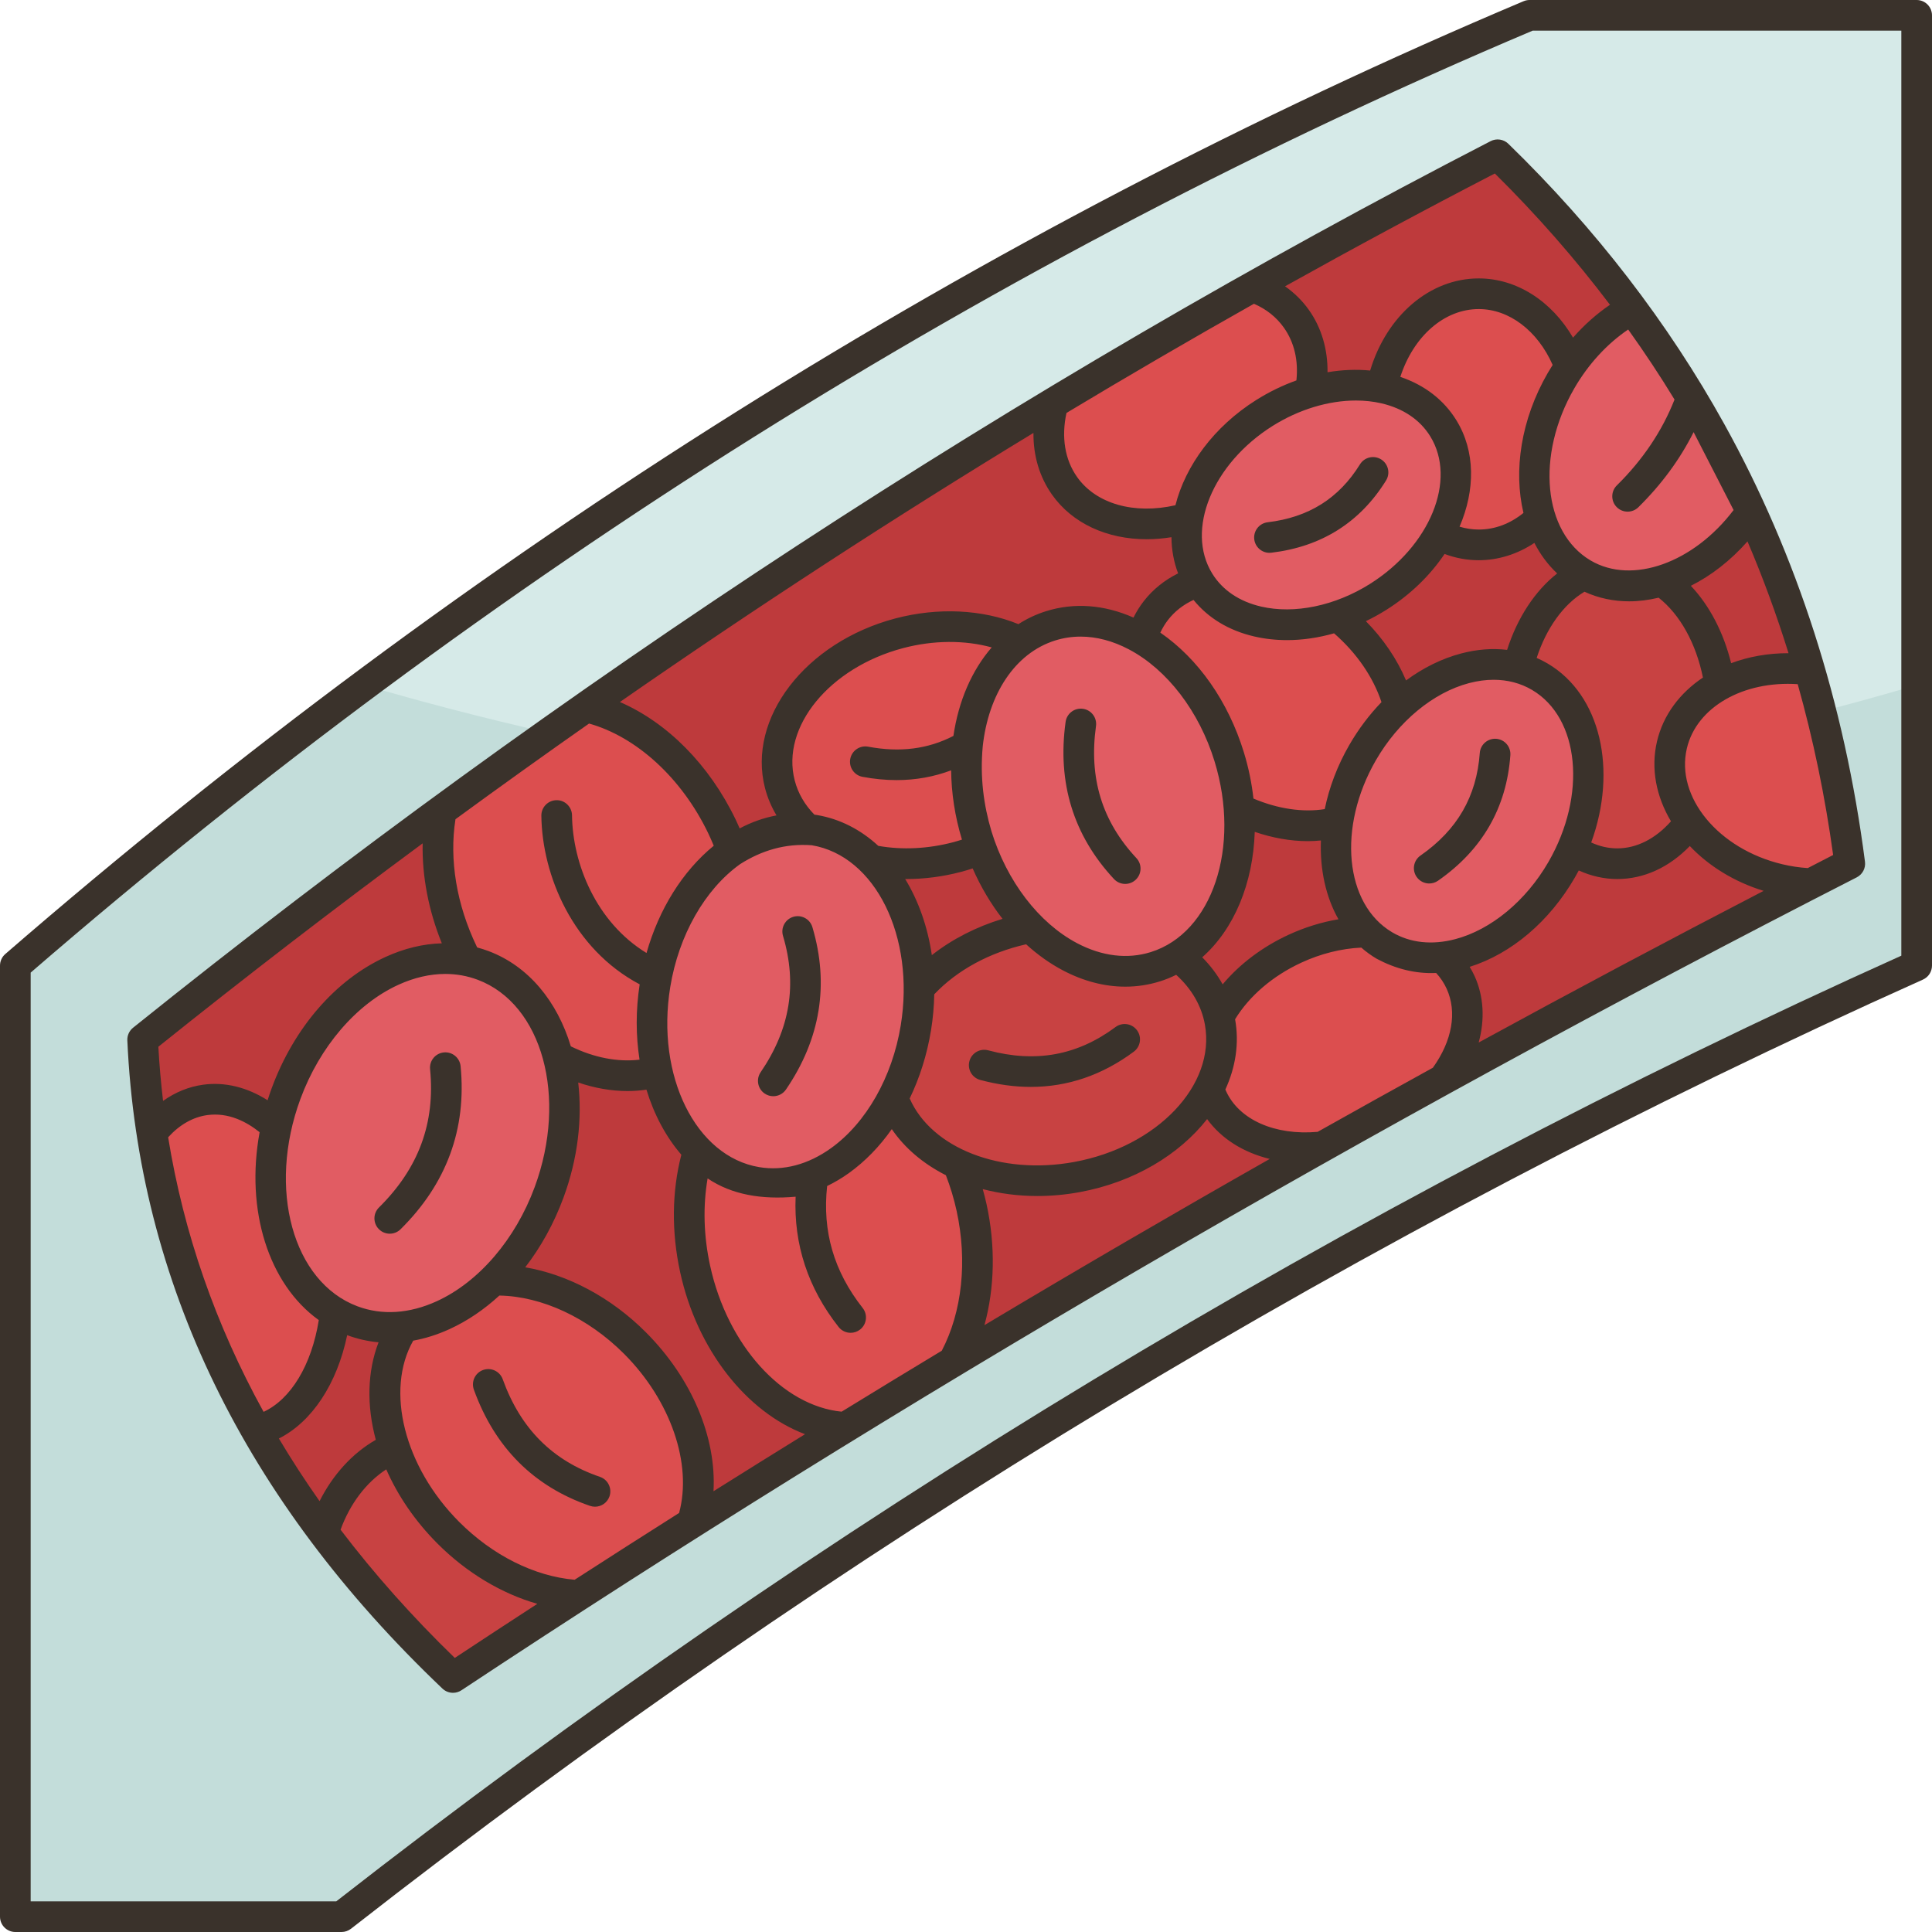
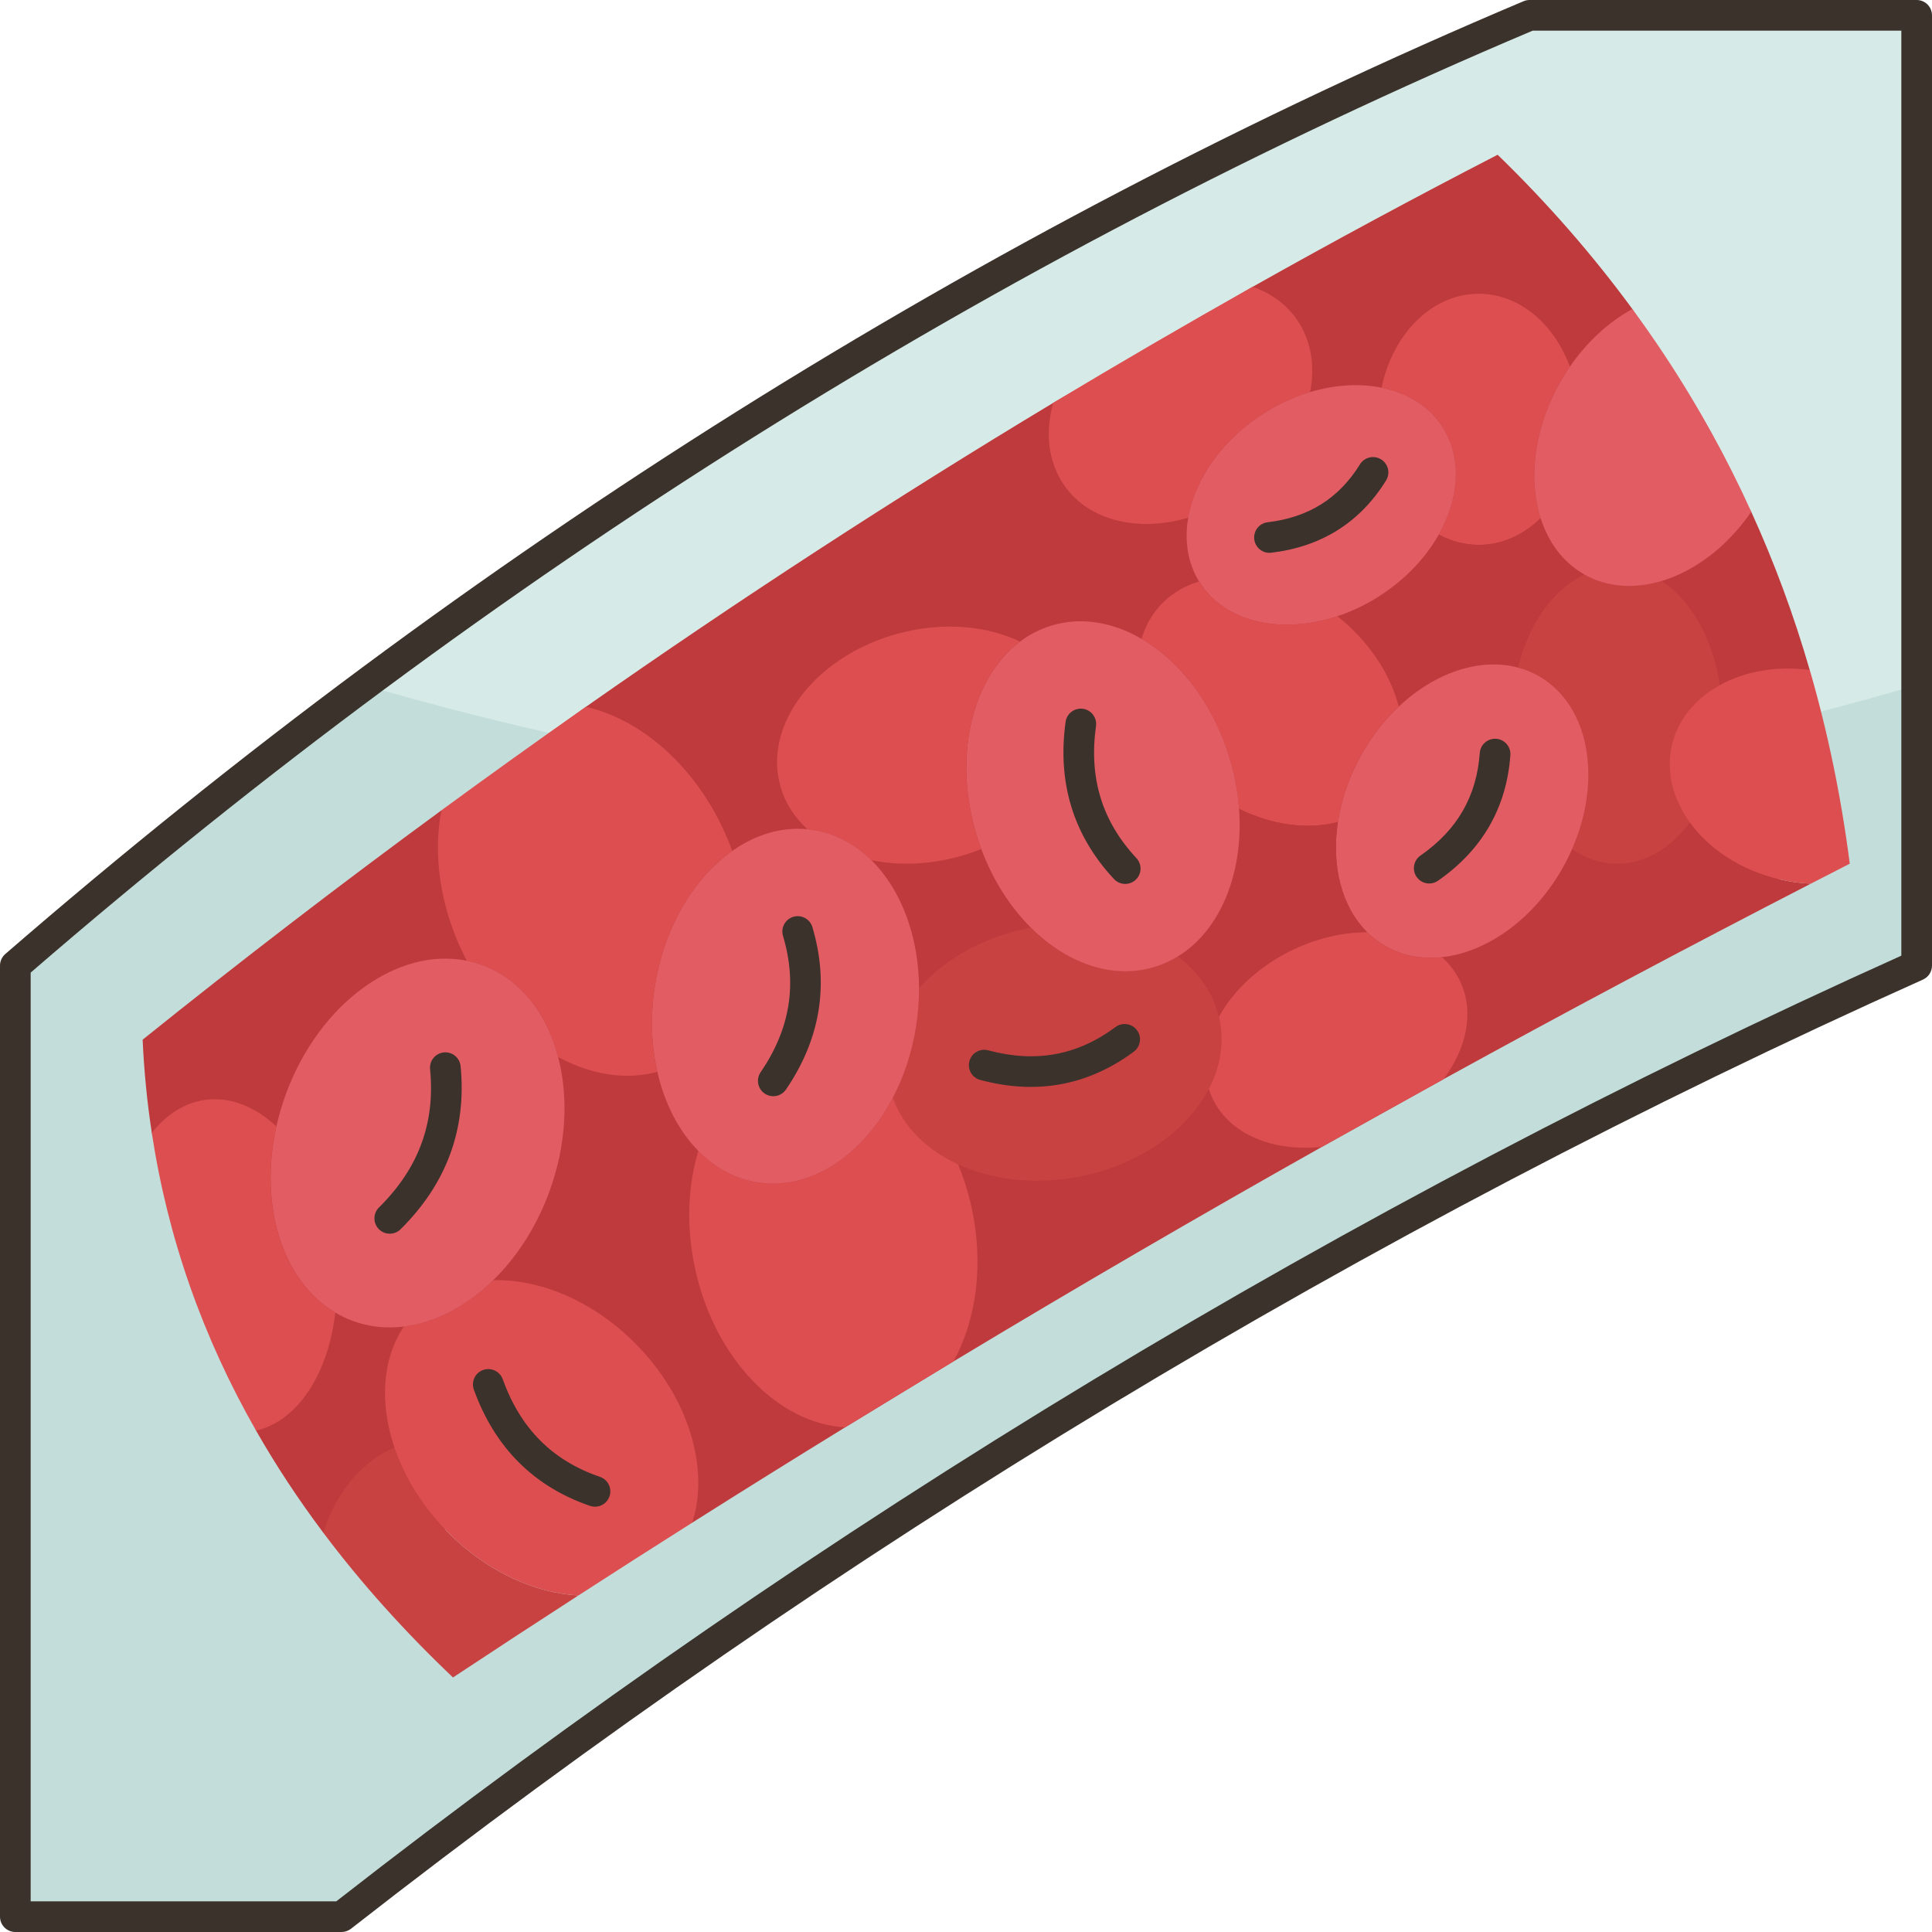
<svg xmlns="http://www.w3.org/2000/svg" viewBox="0 0 504 504" id="hemoglobin">
  <path fill="#d6eae8" d="M399.01,4c-107,45.16-208.35,103.4-304.04,174.71C64.05,201.74,33.73,226.14,4,251.9V500h85.1   C216.82,400.14,353.79,317.44,500,251.9V4H399.01z" />
  <path fill="#c3ddda" d="M500,178.71v73.19C353.79,317.44,216.82,400.14,89.1,500H4V251.9   c29.73-25.76,60.05-50.16,90.97-73.19C216.938,214.188,348.589,223.326,500,178.71z" />
  <path fill="#be3a3c" d="M464.03,229.35l8.07-54.58c-4.14-14.29-9.22-28.04-15.25-41.26l-31.02-52.9   c-10.39-14.17-22.11-27.58-35.14-40.24c-21.5,11.09-42.8,22.57-63.91,34.45l-52.04,30.28c-41.4,24.91-82.03,51.35-121.91,79.3   l-37.71,27.14l-0.06-0.08c-26.28,19.26-52.23,39.18-77.85,59.76c0.37,8.23,1.17,16.33,2.39,24.3l27.21,77.7   c5.18,9.08,11.03,17.96,17.55,26.64l96.22-2.64c13.23-8.37,26.53-16.66,39.89-24.87l28.27-17.21v0.01   c31.7-19.1,63.74-37.75,96.1-55.96l31.74-17.67c31.64-17.41,63.58-34.41,95.82-51C469.66,230.4,466.85,230.02,464.03,229.35z" />
  <path fill="#c84242" d="M116.95 399.84c10.12 10.15 22.57 15.76 33.94 16.36-10.95 7.08-21.86 14.21-32.72 21.4-12.75-12.12-24.03-24.7-33.81-37.74 3.19-10.59 10.22-18.74 18.55-22.21C105.55 385.42 110.28 393.15 116.95 399.84zM315.34 284.05c-5.74 11.04-18.48 20.09-34.4 23.01-11.38 2.08-22.32.67-31.01-3.34-8.16-3.75-14.33-9.8-17.01-17.36 2.83-5.4 4.91-11.56 6-18.22.57-3.51.84-6.98.83-10.36 6.7-7.6 16.99-13.49 29.17-15.79h.01c9.42 9.38 21.43 13.65 32.46 10.2 2.1-.66 4.08-1.57 5.91-2.7 5.37 4.08 9.18 9.44 10.67 15.71v.01c.11.45.21.9.29 1.36C319.34 272.55 318.21 278.55 315.34 284.05zM448.65 178.71v.01c-6.32 3.46-10.92 8.87-12.5 15.61-1.63 6.97.26 14.12 4.67 20.22l-.05.04c-4.9 6.64-11.56 10.72-18.88 10.72-4.22 0-8.22-1.35-11.79-3.77h-.01c7.93-18.01 4.63-37.35-8.41-45.02-1.8-1.06-3.71-1.85-5.68-2.37 2.75-11.44 9.17-20.48 17.28-24.28 6.04 3.4 13.16 3.8 20.2 1.69C441.15 156.65 446.88 166.65 448.65 178.71z" />
  <path fill="#dc4e4f" d="M338.2 83.18c3.84 5.43 4.91 12.19 3.58 19.1-4.02 1.2-8.05 3.01-11.92 5.45-11.05 6.95-18.17 17.31-19.89 27.34h-.01c-12.91 3.76-25.7.93-32.24-8.32-4.32-6.1-5.13-13.87-2.98-21.65 17.21-10.36 34.55-20.45 52.03-30.28h.01C331.42 76.41 335.38 79.2 338.2 83.18zM409.54 95.65c-.82 1.18-1.59 2.41-2.33 3.68-7 12.12-8.61 25.49-5.32 35.86-4.45 4.36-10.05 6.95-16.13 6.95-3.7 0-7.23-.96-10.42-2.7 5.29-9.38 6.11-19.73 1.17-27.73-3.48-5.63-9.26-9.19-16.1-10.57v-.01c2.93-14.09 13.17-24.5 25.35-24.5C396.3 76.63 405.39 84.42 409.54 95.65zM482.55 225.31c-3.39 1.73-6.77 3.47-10.15 5.21-2.74-.12-5.55-.5-8.37-1.17-10.01-2.39-18.22-7.92-23.21-14.8-4.41-6.1-6.3-13.25-4.67-20.22 1.58-6.74 6.18-12.15 12.5-15.61 6.48-3.57 14.76-5.1 23.45-3.95h.01C476.8 190.93 480.29 207.77 482.55 225.31z" />
  <path fill="#e15c63" d="M441.28,103.84c1.73,2.88,3.41,5.78,5.03,8.71c3.79,6.83,7.3,13.82,10.54,20.96   c-6.28,9.15-14.77,15.47-23.37,18.05c-7.04,2.11-14.16,1.71-20.2-1.69c-0.12-0.06-0.23-0.13-0.35-0.2   c-5.37-3.15-9.08-8.28-11.04-14.48c-3.29-10.37-1.68-23.74,5.32-35.86c0.74-1.27,1.51-2.5,2.33-3.68   c4.54-6.61,10.24-11.74,16.29-15.04C431.36,88.14,436.52,95.88,441.28,103.84z" />
  <path fill="#be3a3c" d="M412.93,149.67c0.12,0.07,0.23,0.14,0.35,0.2c-8.11,3.8-14.53,12.84-17.28,24.28   c-9.97-2.66-21.69,1.31-31.1,10.18c-2.17-8.41-7.68-16.95-15.99-23.58c3.58-1.19,7.14-2.86,10.58-5.03   c6.97-4.38,12.38-10.12,15.85-16.28c3.19,1.74,6.72,2.7,10.42,2.7c6.08,0,11.68-2.59,16.13-6.95   C403.85,141.39,407.56,146.52,412.93,149.67z" />
  <path fill="#e15c63" d="M401.68,176.52c13.04,7.67,16.34,27.01,8.41,45.02c-0.78,1.79-1.68,3.57-2.69,5.32   c-7.65,13.26-19.77,21.6-31.25,22.84c-5.29,0.57-10.44-0.37-14.97-3.03c-1.68-0.99-3.2-2.17-4.55-3.51   c-6.68-6.65-9.35-17.33-7.61-28.72c0.9-6,3.03-12.2,6.44-18.11c2.67-4.63,5.89-8.67,9.44-12c9.41-8.87,21.13-12.84,31.1-10.18   C397.97,174.67,399.88,175.46,401.68,176.52z" />
  <path fill="#dc4e4f" d="M381.04,256.29c3.56,7.85,1.55,17.2-4.46,25.23c-0.01,0-0.01,0.01-0.01,0.01   c-10.61,5.84-21.19,11.72-31.73,17.66c-12.83,1.36-24.29-3.32-28.64-12.9c-0.34-0.74-0.62-1.48-0.86-2.24   c2.87-5.5,4-11.5,2.92-17.48c-0.08-0.46-0.18-0.91-0.29-1.36v-0.01c3.91-7.08,10.82-13.54,19.83-17.71   c6.32-2.92,12.81-4.32,18.83-4.33c1.35,1.34,2.87,2.52,4.55,3.51c4.53,2.66,9.68,3.6,14.97,3.03   C378.21,251.53,379.88,253.74,381.04,256.29z" />
  <path fill="#e15c63" d="M376.51,111.71c4.94,8,4.12,18.35-1.17,27.73c-3.47,6.16-8.88,11.9-15.85,16.28   c-3.44,2.17-7,3.84-10.58,5.03c-14.69,4.89-29.49,1.65-36.07-9.01c-0.01-0.02-0.02-0.04-0.04-0.06   c-3.01-4.91-3.86-10.71-2.83-16.61c1.72-10.03,8.84-20.39,19.89-27.34c3.87-2.44,7.9-4.25,11.92-5.45   c6.47-1.94,12.92-2.3,18.63-1.14C367.25,102.52,373.03,106.08,376.51,111.71z" />
  <path fill="#dc4e4f" d="M348.91,160.75c8.31,6.63,13.82,15.17,15.99,23.58c-3.55,3.33-6.77,7.37-9.44,12   c-3.41,5.91-5.54,12.11-6.44,18.11h-0.01c-7.68,2.04-16.95,0.88-25.78-3.43c-0.32-4.45-1.17-9.01-2.57-13.58   c-4.29-13.97-12.89-24.94-22.85-30.76c0.76-2.67,2-5.17,3.73-7.4c2.86-3.68,6.76-6.21,11.26-7.59c0.02,0.02,0.03,0.04,0.04,0.06   C319.42,162.4,334.22,165.64,348.91,160.75z" />
  <path fill="#be3a3c" d="M349.01,214.44h0.01c-1.74,11.39,0.93,22.07,7.61,28.72c-6.02,0.01-12.51,1.41-18.83,4.33   c-9.01,4.17-15.92,10.63-19.83,17.71c-1.49-6.27-5.3-11.63-10.67-15.71c11.1-6.83,17.16-21.79,15.93-38.48   C332.06,215.32,341.33,216.48,349.01,214.44z" />
  <path fill="#e15c63" d="M323.23,211.01c1.23,16.69-4.83,31.65-15.93,38.48c-1.83,1.13-3.81,2.04-5.91,2.7   c-11.03,3.45-23.04-0.82-32.46-10.2h-0.01c-5.37-5.34-9.9-12.34-12.93-20.5c-0.42-1.13-0.82-2.29-1.18-3.47   c-2.47-8.06-3.21-16.11-2.43-23.49c1.2-11.52,6.07-21.41,13.72-27.16c2.39-1.8,5.06-3.2,7.98-4.11c7.84-2.45,16.18-1,23.73,3.41   c9.96,5.82,18.56,16.79,22.85,30.76C322.06,202,322.91,206.56,323.23,211.01z" />
-   <path fill="#be3a3c" d="M255.99,221.49c3.03,8.16,7.56,15.16,12.93,20.5c-12.18,2.3-22.47,8.19-29.17,15.79   c-0.06-13.62-4.73-25.77-12.41-33.37c6.86,1.39,14.58,1.22,22.38-0.84C251.89,222.99,253.99,222.3,255.99,221.49z" />
  <path fill="#dc4e4f" d="M252.38 194.53c-.78 7.38-.04 15.43 2.43 23.49.36 1.18.76 2.34 1.18 3.47-2 .81-4.1 1.5-6.27 2.08-7.8 2.06-15.52 2.23-22.38.84-4.17-4.13-9.23-6.91-14.93-7.86-.6-.1-1.19-.18-1.79-.23l-.01-.01c-3.47-3.2-5.98-7.14-7.16-11.71-4.18-16.11 9.76-33.75 31.14-39.4 11.52-3.04 22.85-1.98 31.51 2.17C258.45 173.12 253.58 183.01 252.38 194.53zM212.09 306.68c8.33-3.37 15.77-10.63 20.83-20.32 2.68 7.56 8.85 13.61 17.01 17.36 1.47 3.55 2.66 7.33 3.53 11.3 3.26 14.96 1.19 29.45-4.72 40.12v.01c-9.46 5.69-18.88 11.42-28.27 17.2-17.4-.93-34-17.81-39.13-41.31-2.39-10.96-1.92-21.65.83-30.79 4.23 4.3 9.4 7.2 15.24 8.17C202.41 309.25 207.39 308.58 212.09 306.68z" />
  <path fill="#e15c63" d="M239.75,257.78c0.01,3.38-0.26,6.85-0.83,10.36c-1.09,6.66-3.17,12.82-6,18.22   c-5.06,9.69-12.5,16.95-20.83,20.32c-4.7,1.9-9.68,2.57-14.68,1.74c-5.84-0.97-11.01-3.87-15.24-8.17v-0.01   c-5.08-5.16-8.8-12.35-10.69-20.63c-1.6-7-1.89-14.77-0.58-22.78c0.13-0.78,0.27-1.55,0.43-2.32   c2.87-14.24,10.32-25.95,19.69-32.53c5.98-4.2,12.74-6.32,19.59-5.67l0.01,0.01c0.6,0.05,1.19,0.13,1.79,0.23   c5.7,0.95,10.76,3.73,14.93,7.86C235.02,232.01,239.69,244.16,239.75,257.78z" />
  <path fill="#dc4e4f" d="M171.33 254.51c-.16.77-.3 1.54-.43 2.32-1.31 8.01-1.02 15.78.58 22.78-8.28 2.26-17.38.72-25.87-3.85h-.01c-2.94-11.31-9.75-20.22-19.58-23.92-1.41-.53-2.84-.94-4.28-1.22-.33-.66-.66-1.31-.98-1.97-6.07-12.6-7.77-25.86-5.64-37.11l-.06-.08c12.51-9.17 25.1-18.19 37.76-27.06h.01c13.76 3.08 27.44 14.43 35.48 31.14 1.03 2.14 1.93 4.29 2.71 6.44C181.65 228.56 174.2 240.27 171.33 254.51zM165.65 350.37c14.07 14.1 19.5 32.8 14.93 46.85-9.93 6.28-19.82 12.6-29.68 18.98h-.01c-11.37-.6-23.82-6.21-33.94-16.36-6.67-6.69-11.4-14.42-14.04-22.19-3.91-11.49-3.25-23.08 2.44-31.59 8.18-1 16.36-5.3 23.31-12.09C140.81 333.63 154.61 339.31 165.65 350.37z" />
  <path fill="#e15c63" d="M121.74,250.62c1.44,0.28,2.87,0.69,4.28,1.22c9.83,3.7,16.64,12.61,19.58,23.92   c2.75,10.47,2.18,22.99-2.36,35.3c-3.39,9.18-8.52,16.99-14.58,22.91c-6.95,6.79-15.13,11.09-23.31,12.09   c-4.58,0.56-9.15,0.1-13.51-1.54c-1.53-0.58-2.99-1.28-4.37-2.1c-13.81-8.17-19.97-27.93-15.37-48.57c0.63-2.84,1.47-5.7,2.52-8.55   C83.36,261.61,103.73,247.01,121.74,250.62z" />
  <path fill="#dc4e4f" d="M87.47,342.42c-1.83,15.86-9.7,28.22-20.66,30.8c-13.94-24.42-23.05-50.3-27.21-77.7   c3.76-4.75,8.52-7.86,13.98-8.6c6.53-0.87,12.99,1.78,18.52,6.93C67.5,314.49,73.66,334.25,87.47,342.42z" />
  <path fill="#3a322b" d="M500,0H399.011c-0.534,0-1.063,0.107-1.556,0.315C256.169,59.95,122.91,143.578,1.381,248.873    C0.504,249.633,0,250.736,0,251.896V500c0,2.209,1.791,4,4,4h85.102c0.893,0,1.76-0.299,2.464-0.849    c126.87-99.196,264.838-182.502,410.07-247.605c1.438-0.645,2.364-2.074,2.364-3.65V4C504,1.791,502.209,0,500,0z M496,249.308    C351.467,314.329,214.11,397.324,87.725,496H8V253.724C128.31,149.724,260.119,67.063,399.821,8H496V249.308z" />
-   <path fill="#3a322b" d="M486.516,224.801c-5.359-41.5-17.709-79.919-36.708-114.189    c-14.642-26.413-33.594-51.01-56.329-73.107c-1.232-1.198-3.094-1.475-4.622-0.687    C266.199,100.077,147.046,177.893,34.709,268.105c-0.995,0.799-1.549,2.025-1.492,3.3c2.86,63.039,30.516,119.931,82.2,169.096    c0.766,0.729,1.758,1.102,2.758,1.102c0.765,0,1.533-0.219,2.207-0.665c114.57-75.829,237.033-147.177,363.988-212.063    C485.873,228.106,486.732,226.476,486.516,224.801z M455.868,141.236c4.039,9.456,7.607,19.185,10.706,29.163    c-5.344-0.014-10.423,0.904-14.973,2.609c-1.965-8.005-5.65-15.045-10.511-20.189C446.38,150.168,451.437,146.256,455.868,141.236    z M435.905,214.252c-4.054,4.573-8.957,7.061-14.017,7.061c-2.324,0-4.596-0.522-6.79-1.534    c6.862-18.852,2.546-38.511-11.394-46.704c-0.92-0.541-1.867-1.017-2.833-1.442c2.55-7.815,7.024-14.022,12.469-17.265    c3.664,1.679,7.604,2.501,11.655,2.501c2.536,0,5.112-0.332,7.686-0.95c5.584,4.392,9.764,11.924,11.561,20.834    c-6.03,4.031-10.373,9.776-11.986,16.667C430.589,200.547,432.076,207.829,435.905,214.252z M229.123,220.661    c-4.548-4.195-9.979-7.045-16.053-8.055c-0.204-0.034-0.409-0.056-0.614-0.086c-2.542-2.591-4.273-5.584-5.138-8.921    c-3.622-13.966,9.071-29.457,28.292-34.531c7.927-2.093,16.05-2.117,23.098-0.178c-5.21,5.991-8.67,14.045-9.991,23.088    c-6.664,3.44-13.959,4.363-22.244,2.808c-2.167-0.405-4.261,1.023-4.669,3.194c-0.407,2.171,1.023,4.262,3.194,4.669    c3.046,0.571,6.018,0.856,8.914,0.856c4.98,0,9.724-0.865,14.212-2.547c0.059,5.868,0.963,11.973,2.82,18.074    c-0.743,0.234-1.487,0.467-2.24,0.666C242.093,221.444,235.351,221.762,229.123,220.661z M234.976,267.495    c-2.199,13.463-9.002,25.438-18.2,32.034c-5.964,4.277-12.433,5.985-18.708,4.943c-16.584-2.757-27-23.84-23.218-46.997    c2.199-13.463,9.002-25.438,18.2-32.034c5.629-3.584,11.795-5.452,18.708-4.942C228.342,223.255,238.758,244.337,234.976,267.495z     M275.277,167.077c2.149-0.672,4.369-1.006,6.627-1.006c4.13,0,8.391,1.117,12.587,3.328c9.994,5.266,18.349,16.184,22.348,29.207    c6.885,22.421-0.58,44.747-16.64,49.768c-6.081,1.899-12.724,1.098-19.215-2.322c-9.994-5.266-18.348-16.184-22.347-29.207    c-2.021-6.801-3.015-14.076-2.269-22.153C257.824,181.247,264.676,170.391,275.277,167.077z M236.494,229.312    c4.709,0,9.519-0.628,14.251-1.877c1.005-0.265,2.001-0.57,2.99-0.889c2.117,4.815,4.742,9.243,7.796,13.152    c-6.891,2.094-13.168,5.315-18.445,9.465c-1.083-7.397-3.49-14.177-6.955-19.86C236.253,229.304,236.373,229.312,236.494,229.312z     M242.872,268.784c0.519-3.175,0.789-6.318,0.847-9.402c5.977-6.303,14.375-10.877,23.962-13.046    c2.961,2.697,6.165,4.996,9.575,6.793c5.373,2.831,10.886,4.261,16.292,4.261c3.062,0,6.09-0.458,9.038-1.38    c1.473-0.46,2.884-1.041,4.243-1.711c4.033,3.648,6.611,8.094,7.493,12.986c2.845,15.789-12.455,31.866-34.105,35.838    c-19.141,3.512-37.189-3.57-42.906-16.563C239.927,281.138,241.833,275.143,242.872,268.784z M313.622,249.727    c8.329-7.353,13.274-19.289,13.703-32.721c4.665,1.595,9.353,2.423,13.864,2.423c1.148,0,2.279-0.07,3.4-0.175    c-0.285,7.599,1.278,14.739,4.572,20.555c-4.403,0.74-8.815,2.103-13.036,4.056c-6.838,3.164-12.734,7.633-17.174,12.922    C317.548,254.254,315.764,251.889,313.622,249.727z M345.585,211.074c-5.71,0.905-12.276-0.066-18.6-2.757    c-0.438-3.976-1.258-8.02-2.498-12.059c-4.082-13.293-11.891-24.401-21.793-31.222c0.552-1.177,1.212-2.289,2.004-3.308    c1.744-2.243,3.977-3.99,6.655-5.224c3.813,4.711,9.208,7.989,15.816,9.524c2.77,0.644,5.646,0.959,8.58,0.959    c4.03,0,8.164-0.605,12.266-1.771c5.881,5.122,10.186,11.377,12.369,17.951c-3.149,3.264-5.988,7.008-8.389,11.168    C348.854,199.774,346.736,205.461,345.585,211.074z M397.424,133.81c-3.506,2.837-7.498,4.333-11.664,4.333    c-1.702,0-3.375-0.256-5.007-0.749c4.108-9.546,4.157-19.687-0.842-27.783c-3.279-5.311-8.295-9.165-14.606-11.291    c3.414-10.575,11.439-17.692,20.454-17.692c7.947,0,15.35,5.657,19.282,14.572c-0.443,0.699-0.878,1.406-1.296,2.129    C396.748,109.453,394.8,122.806,397.424,133.81z M373.105,113.815c7.021,11.372-0.041,28.653-15.743,38.523    c-9.084,5.711-19.696,7.916-28.384,5.897c-5.672-1.317-10.076-4.291-12.736-8.599c-7.021-11.372,0.042-28.653,15.743-38.523    c6.868-4.317,14.607-6.63,21.73-6.63c2.299,0,4.534,0.241,6.654,0.733C366.042,106.533,370.445,109.507,373.105,113.815z     M356.313,162.045c1.799-0.869,3.573-1.844,5.308-2.934c6.352-3.993,11.494-9.062,15.225-14.599    c2.87,1.077,5.854,1.631,8.916,1.631c5.091,0,10.095-1.579,14.513-4.514c1.543,3.016,3.532,5.703,5.944,7.963    c-5.771,4.543-10.387,11.555-13.063,19.939c-3.822-0.458-7.849-0.152-11.973,0.936c-5.046,1.331-9.917,3.741-14.387,7.043    C364.446,171.942,360.874,166.669,356.313,162.045z M436.833,104.23c-3.23,8.194-8.269,15.725-15.046,22.392    c-1.575,1.549-1.596,4.082-0.046,5.657c0.783,0.796,1.817,1.195,2.852,1.195c1.013,0,2.026-0.382,2.805-1.148    c6.035-5.937,10.858-12.505,14.414-19.597l10.427,20.326c-10.421,13.755-26.424,19.548-37.278,13.167    c-12.434-7.308-14.357-27.445-4.286-44.89c3.638-6.302,8.557-11.651,14.069-15.372C429.019,91.931,433.052,98.024,436.833,104.23z     M389.957,45.255c10.965,10.844,20.994,22.291,30.039,34.25c-3.495,2.382-6.733,5.26-9.641,8.575    c-5.589-9.552-14.719-15.45-24.595-15.45c-12.784,0-24.016,9.71-28.328,24.031c-3.617-0.353-7.357-0.195-11.119,0.447    c0.067-6.008-1.587-11.631-4.849-16.24c-1.698-2.4-3.806-4.471-6.232-6.183C353.389,64.555,371.633,54.739,389.957,45.255z     M278.213,107.722c16.221-9.752,32.527-19.24,48.905-28.478c3.248,1.409,5.875,3.501,7.817,6.245    c2.7,3.817,3.81,8.534,3.258,13.751c-3.571,1.276-7.091,2.979-10.465,5.099c-11.068,6.958-18.485,17.171-21.093,27.463    c-10.774,2.448-20.678-0.336-25.651-7.364C277.792,119.927,276.831,114.04,278.213,107.722z M269.597,112.938    c-0.056,5.951,1.581,11.492,4.856,16.121c5.319,7.517,14.377,11.612,24.671,11.612c2.113,0,4.279-0.179,6.474-0.53    c0.031,3.262,0.594,6.442,1.736,9.433c-3.541,1.758-6.592,4.207-8.952,7.242c-1.04,1.337-1.933,2.774-2.687,4.292    c-7.63-3.374-15.461-3.962-22.805-1.667c-2.581,0.807-4.989,1.95-7.216,3.379c-9.447-3.859-21-4.419-32.105-1.486    c-23.468,6.196-38.718,26.058-33.995,44.274c0.646,2.49,1.661,4.877,2.996,7.109c-3.265,0.604-6.49,1.735-9.618,3.391    c-0.338-0.77-0.671-1.542-1.035-2.299c-6.902-14.34-17.842-25.312-30.203-30.674C197.185,158.497,233.177,135.076,269.597,112.938    z M118.818,213.712c11.557-8.451,23.175-16.772,34.85-24.961c12.383,3.467,24.156,14.224,31.04,28.528    c0.53,1.101,1.021,2.221,1.488,3.349c-8.141,6.658-14.283,16.513-17.54,27.982c-13.18-8.051-19.281-23.344-19.435-35.914    c-0.027-2.209-1.868-4.004-4.048-3.951c-2.209,0.027-3.978,1.839-3.951,4.048c0.191,15.596,8.223,34.771,25.648,43.99    c-1.047,6.798-1.008,13.446-0.033,19.651c-5.688,0.676-11.894-0.515-17.927-3.477c-3.533-11.69-10.979-20.91-21.488-24.856    c-0.968-0.363-1.948-0.672-2.937-0.938c-0.041-0.084-0.085-0.166-0.125-0.251C119.101,235.984,117.159,224.259,118.818,213.712z     M124.609,255.589c16.866,6.333,23.537,30.597,14.873,54.089c-5.025,13.625-14.568,24.752-25.528,29.767    c-7.148,3.271-14.309,3.729-20.71,1.325c-16.865-6.333-23.537-30.598-14.873-54.089c5.025-13.625,14.568-24.752,25.528-29.767    c4.135-1.892,8.274-2.843,12.269-2.843C119.078,254.071,121.912,254.576,124.609,255.589z M41.31,273.065    c22.711-18.204,45.705-35.89,68.946-53.059c-0.173,8.565,1.531,17.495,5.004,26.077c-4.839,0.131-9.787,1.313-14.69,3.557    c-13.046,5.969-23.874,18.461-29.705,34.273c-0.382,1.035-0.728,2.073-1.057,3.111c-5.332-3.391-11.121-4.823-16.757-4.063    c-3.755,0.505-7.3,1.947-10.511,4.232C41.988,282.518,41.568,277.811,41.31,273.065z M43.864,296.681    c2.993-3.292,6.508-5.289,10.254-5.792c5.505-0.741,10.232,1.757,13.61,4.469c-3.742,20.293,2.298,39.603,15.434,49.015    c-1.88,11.734-7.287,20.645-14.402,23.937C56.229,345.59,47.915,321.674,43.864,296.681z M72.754,375.262    c8.611-4.344,15.152-14.198,17.813-26.955c2.657,0.984,5.396,1.604,8.188,1.858c-2.964,7.675-3.118,16.547-0.718,25.441    c-6.068,3.459-11.201,9.088-14.671,15.997C79.571,386.231,76.043,380.781,72.754,375.262z M118.637,432.501    c-11.119-10.782-21.042-21.941-29.792-33.45c2.454-6.766,6.711-12.353,11.917-15.74c2.996,6.827,7.479,13.462,13.356,19.353    c7.597,7.614,16.721,13.057,26.055,15.726C132.964,423.076,125.785,427.779,118.637,432.501z M177.16,394.685    c-9.131,5.779-18.213,11.589-27.254,17.425c-10.482-0.9-21.395-6.346-30.125-15.097c-14.367-14.4-19.316-34.36-11.987-47.276    c3.155-0.57,6.331-1.572,9.489-3.017c4.655-2.13,9.02-5.103,12.984-8.749c11.1,0.192,23.143,5.792,32.551,15.222    C174.975,365.378,180.62,381.86,177.16,394.685z M186.127,389.019c0.8-13.953-5.584-29.386-17.647-41.476    c-9.042-9.063-20.341-15.057-31.464-16.942c4.086-5.285,7.486-11.414,9.972-18.154c3.77-10.222,4.935-20.615,3.85-30.053    c4.305,1.472,8.647,2.229,12.869,2.229c1.666,0,3.31-0.128,4.928-0.362c1.997,6.542,5.108,12.342,9.108,16.977    c-2.485,9.606-2.6,20.152-0.31,30.651c4.424,20.283,17.347,36.504,32.574,42.25C202.016,379.078,194.053,384.036,186.127,389.019z     M245.681,352.361c-8.748,5.272-17.452,10.576-26.128,15.902c-15.466-1.533-29.777-17.318-34.305-38.078    c-1.693-7.766-1.902-15.524-0.653-22.771c6.339,4.278,14.143,5.559,22.959,4.77c-0.524,12.43,3.226,23.838,11.208,33.979    c0.789,1.002,1.961,1.526,3.146,1.526c0.866,0,1.738-0.28,2.471-0.857c1.736-1.366,2.035-3.881,0.669-5.617    c-7.516-9.549-10.557-19.978-9.275-31.816c1.925-0.938,3.82-2.046,5.665-3.369c4.255-3.052,8.024-6.948,11.204-11.477    c3.384,4.981,8.257,9.065,14.107,12.028c1.156,2.988,2.106,6.103,2.802,9.295C252.409,328.978,250.987,342.205,245.681,352.361z     M256.814,345.687c2.666-9.719,2.915-20.69,0.554-31.516c-0.291-1.337-0.634-2.658-0.999-3.97    c4.484,1.176,9.285,1.802,14.253,1.802c3.611,0,7.312-0.329,11.038-1.013c14.153-2.597,25.982-9.793,33.241-19.055    c3.695,5.099,9.428,8.708,16.334,10.397C306.176,316.554,281.36,331.011,256.814,345.687z M373.792,278.538    c-10.055,5.539-20.079,11.111-30.061,16.726c-11.148,0.987-20.485-3.137-23.891-10.63c-0.063-0.139-0.118-0.282-0.177-0.424    c2.669-5.806,3.656-12.067,2.535-18.318c3.748-6.111,9.832-11.321,17.284-14.769c5.084-2.352,10.458-3.687,15.644-3.919    c1.239,1.085,2.579,2.065,4.028,2.917c4.885,2.598,10.027,3.939,15.492,3.7c1.14,1.235,2.063,2.615,2.748,4.122    C380.161,264.03,378.837,271.502,373.792,278.538z M363.209,243.225c-12.434-7.308-14.356-27.446-4.286-44.891    c5.85-10.134,14.934-17.66,24.299-20.13c2.204-0.581,4.357-0.87,6.431-0.87c3.629,0,7.014,0.885,9.998,2.639    c12.434,7.308,14.357,27.446,4.286,44.891c-5.85,10.134-14.934,17.659-24.299,20.13    C373.58,246.593,367.897,245.98,363.209,243.225z M385.744,271.959c1.639-6.013,1.337-12.039-1.065-17.324    c-0.379-0.833-0.815-1.634-1.285-2.413c10.885-3.425,20.824-11.842,27.472-23.359c0.342-0.592,0.667-1.188,0.985-1.785    c3.217,1.461,6.62,2.236,10.037,2.236c6.947,0,13.53-3.028,18.931-8.606c4.905,5.167,11.521,9.318,19.256,11.695    C435.11,245.349,410.319,258.533,385.744,271.959z M471.59,226.458c-2.212-0.15-4.439-0.479-6.637-1.003    c-16.701-3.979-27.874-17.532-24.906-30.21c2.526-10.789,14.721-17.711,28.922-16.767c4.043,14.377,7.139,29.246,9.242,44.562    C475.999,224.172,473.799,225.321,471.59,226.458z" />
  <path fill="#3a322b" d="M206.956 239.166c-2.118.629-3.324 2.856-2.695 4.974 3.765 12.669 1.857 24.306-5.833 35.574-1.245 1.825-.775 4.313 1.049 5.559.69.471 1.475.696 2.251.696 1.277 0 2.533-.611 3.308-1.746 9.005-13.197 11.325-27.45 6.894-42.362C211.3 239.743 209.074 238.536 206.956 239.166zM277.984 188.313c-2.204 15.866 2.042 29.662 12.621 41.003.788.844 1.855 1.271 2.926 1.271.977 0 1.957-.356 2.728-1.075 1.615-1.507 1.704-4.038.197-5.654-8.979-9.627-12.43-20.894-10.547-34.445.304-2.188-1.224-4.208-3.412-4.512C280.307 184.601 278.289 186.125 277.984 188.313zM386.029 196.431c-.819 11.335-5.88 20.089-15.473 26.762-1.813 1.262-2.26 3.755-.999 5.568.777 1.118 2.022 1.716 3.287 1.716.789 0 1.585-.232 2.281-.717 11.539-8.028 17.892-19.048 18.883-32.752.159-2.204-1.498-4.119-3.701-4.278C388.111 192.576 386.188 194.228 386.029 196.431zM296.603 268.753c-1.318-1.774-3.825-2.144-5.596-.827-9.972 7.406-20.838 9.392-33.218 6.071-2.133-.572-4.328.693-4.9 2.827-.573 2.134.693 4.328 2.827 4.9 4.514 1.211 8.913 1.815 13.188 1.815 9.634 0 18.634-3.071 26.873-9.19C297.549 273.032 297.919 270.526 296.603 268.753zM330.697 136.242c-2.194.261-3.76 2.251-3.5 4.445.242 2.033 1.969 3.528 3.967 3.528.158 0 .317-.009.478-.028 13.078-1.557 23.149-7.896 29.935-18.842 1.164-1.878.586-4.343-1.292-5.507-1.879-1.166-4.343-.586-5.507 1.292C349.262 130.026 341.385 134.969 330.697 136.242zM98.866 314.989c-1.572 1.553-1.587 4.085-.035 5.657.783.792 1.814 1.189 2.846 1.189 1.016 0 2.032-.384 2.811-1.154 11.999-11.854 17.27-26.167 15.668-42.545-.215-2.199-2.175-3.813-4.37-3.592-2.199.215-3.807 2.172-3.592 4.37C113.569 292.971 109.209 304.771 98.866 314.989zM153.92 392.837c.43.147.867.217 1.297.217 1.662 0 3.214-1.044 3.783-2.704.716-2.09-.397-4.365-2.487-5.081-12.425-4.259-20.724-12.591-25.371-25.473-.75-2.079-3.044-3.155-5.12-2.406-2.078.75-3.155 3.042-2.406 5.12C129.064 377.609 139.259 387.812 153.92 392.837z" />
</svg>